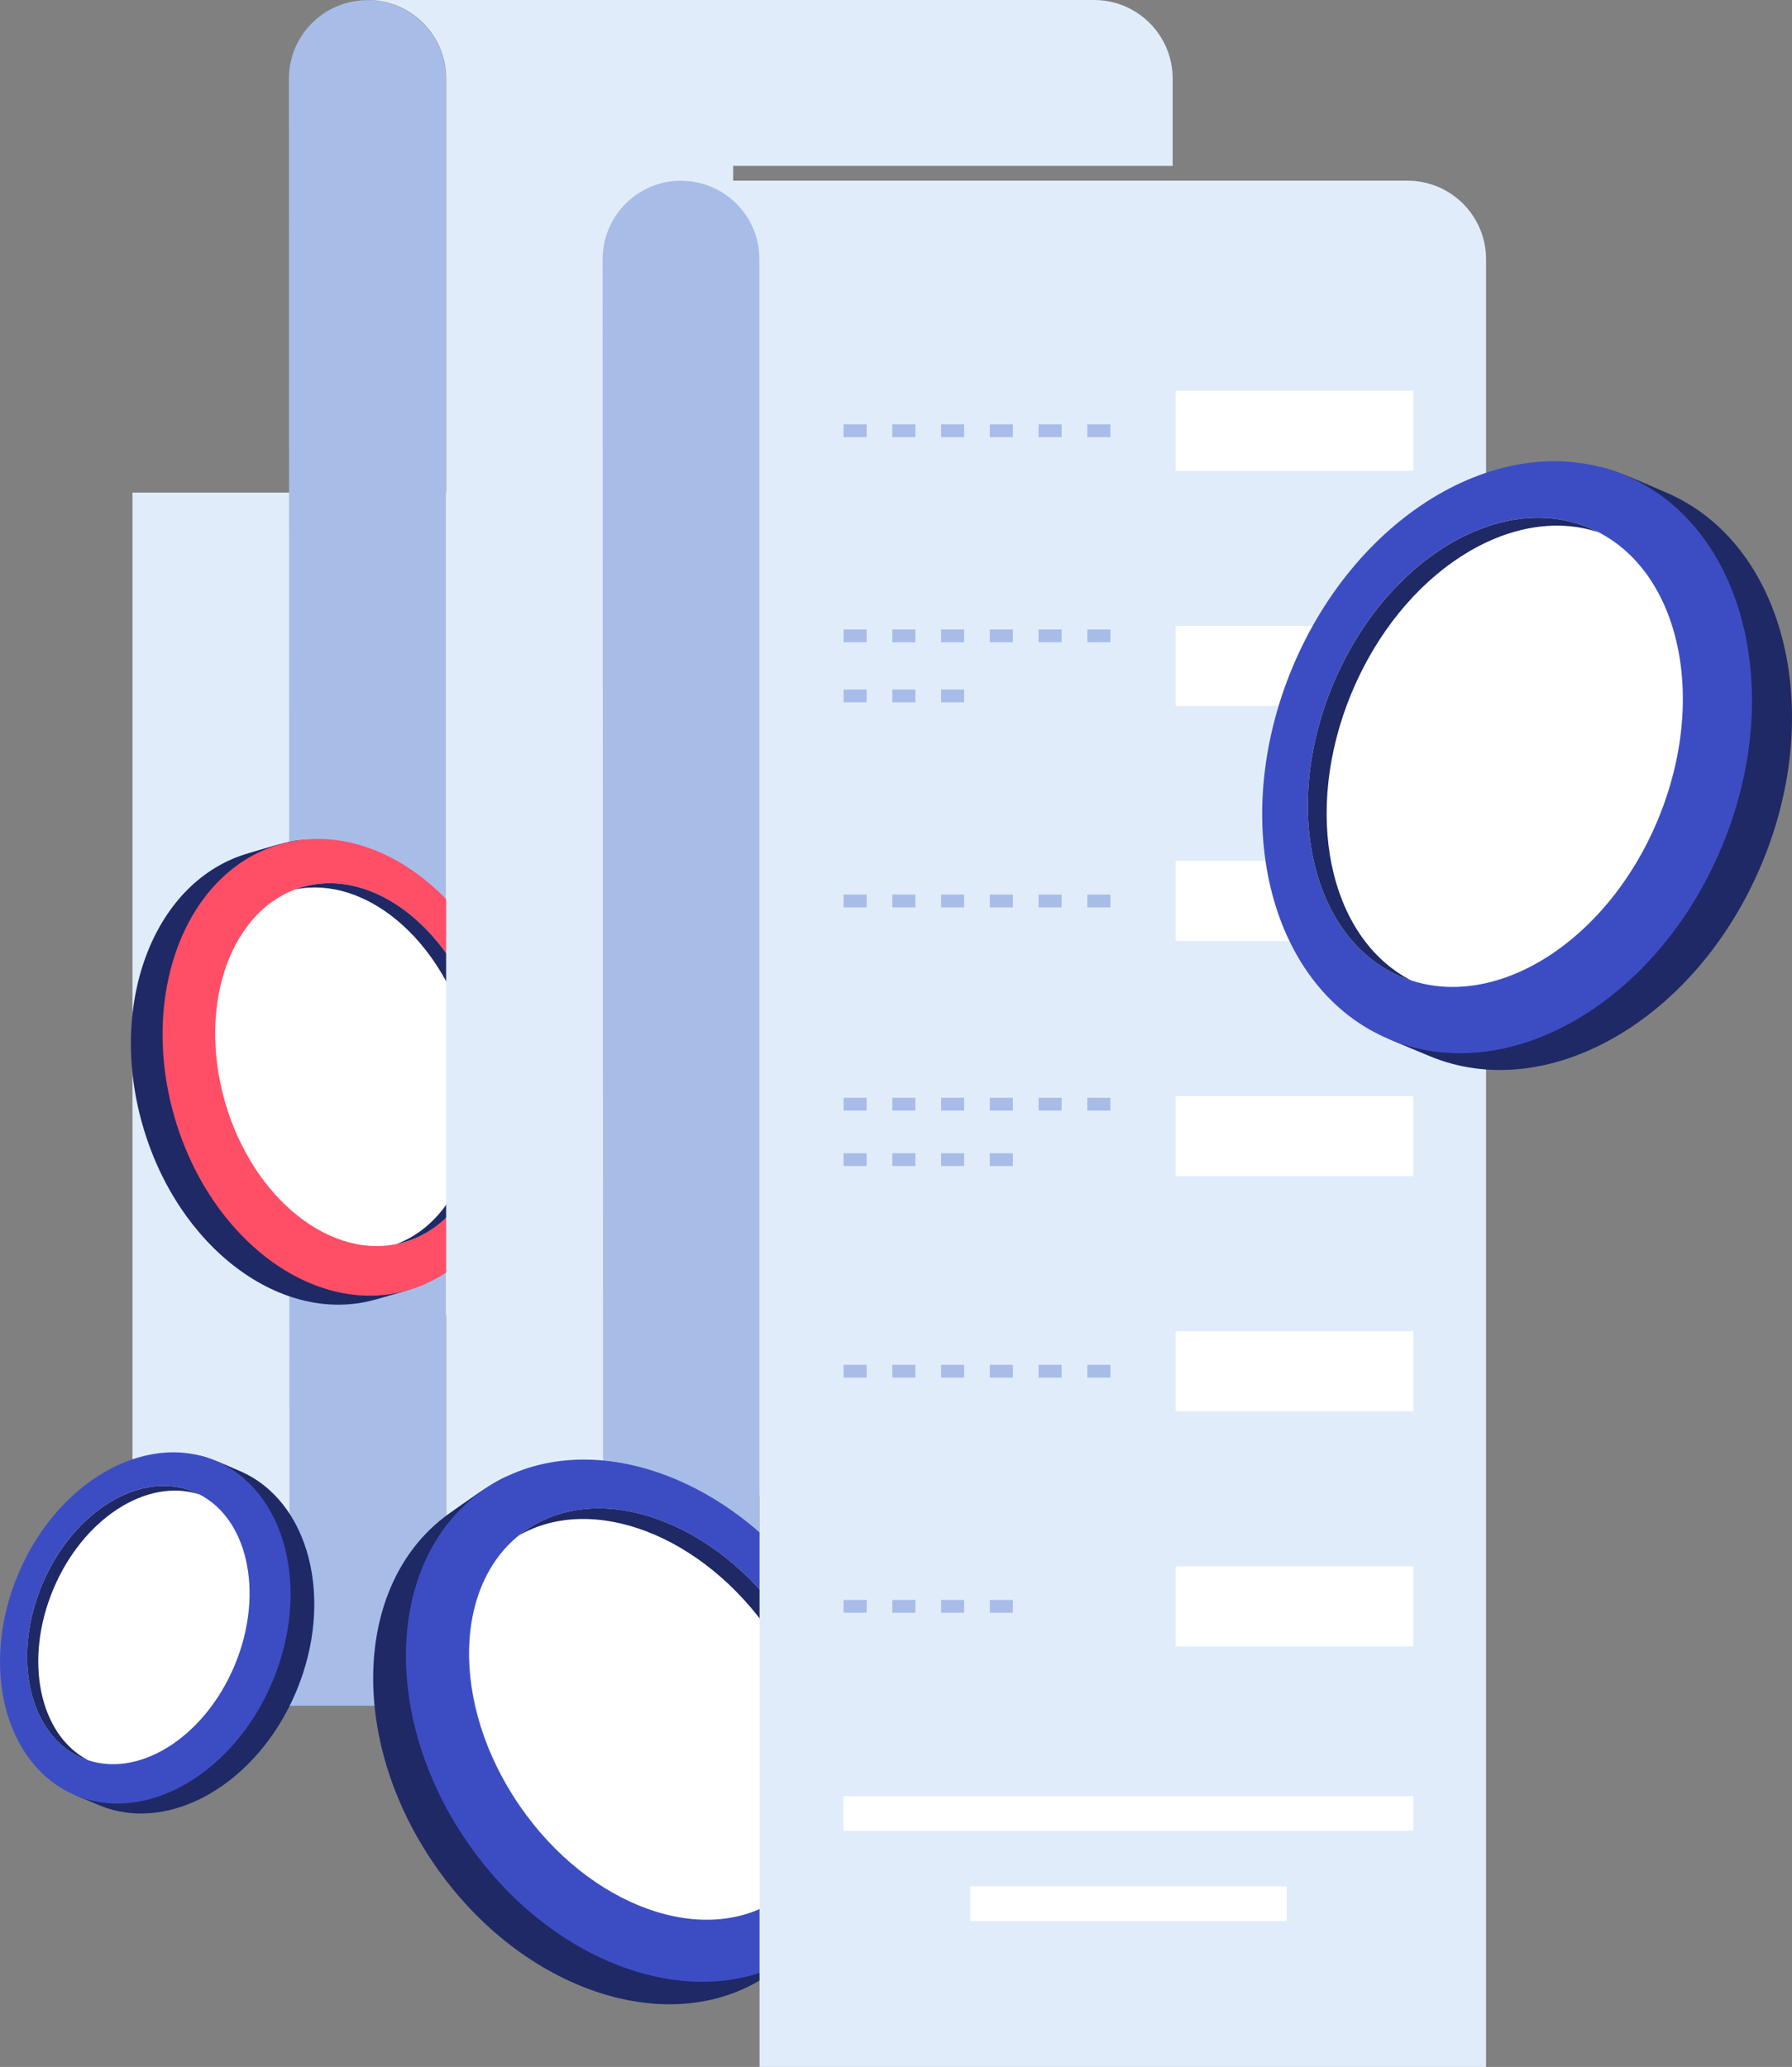
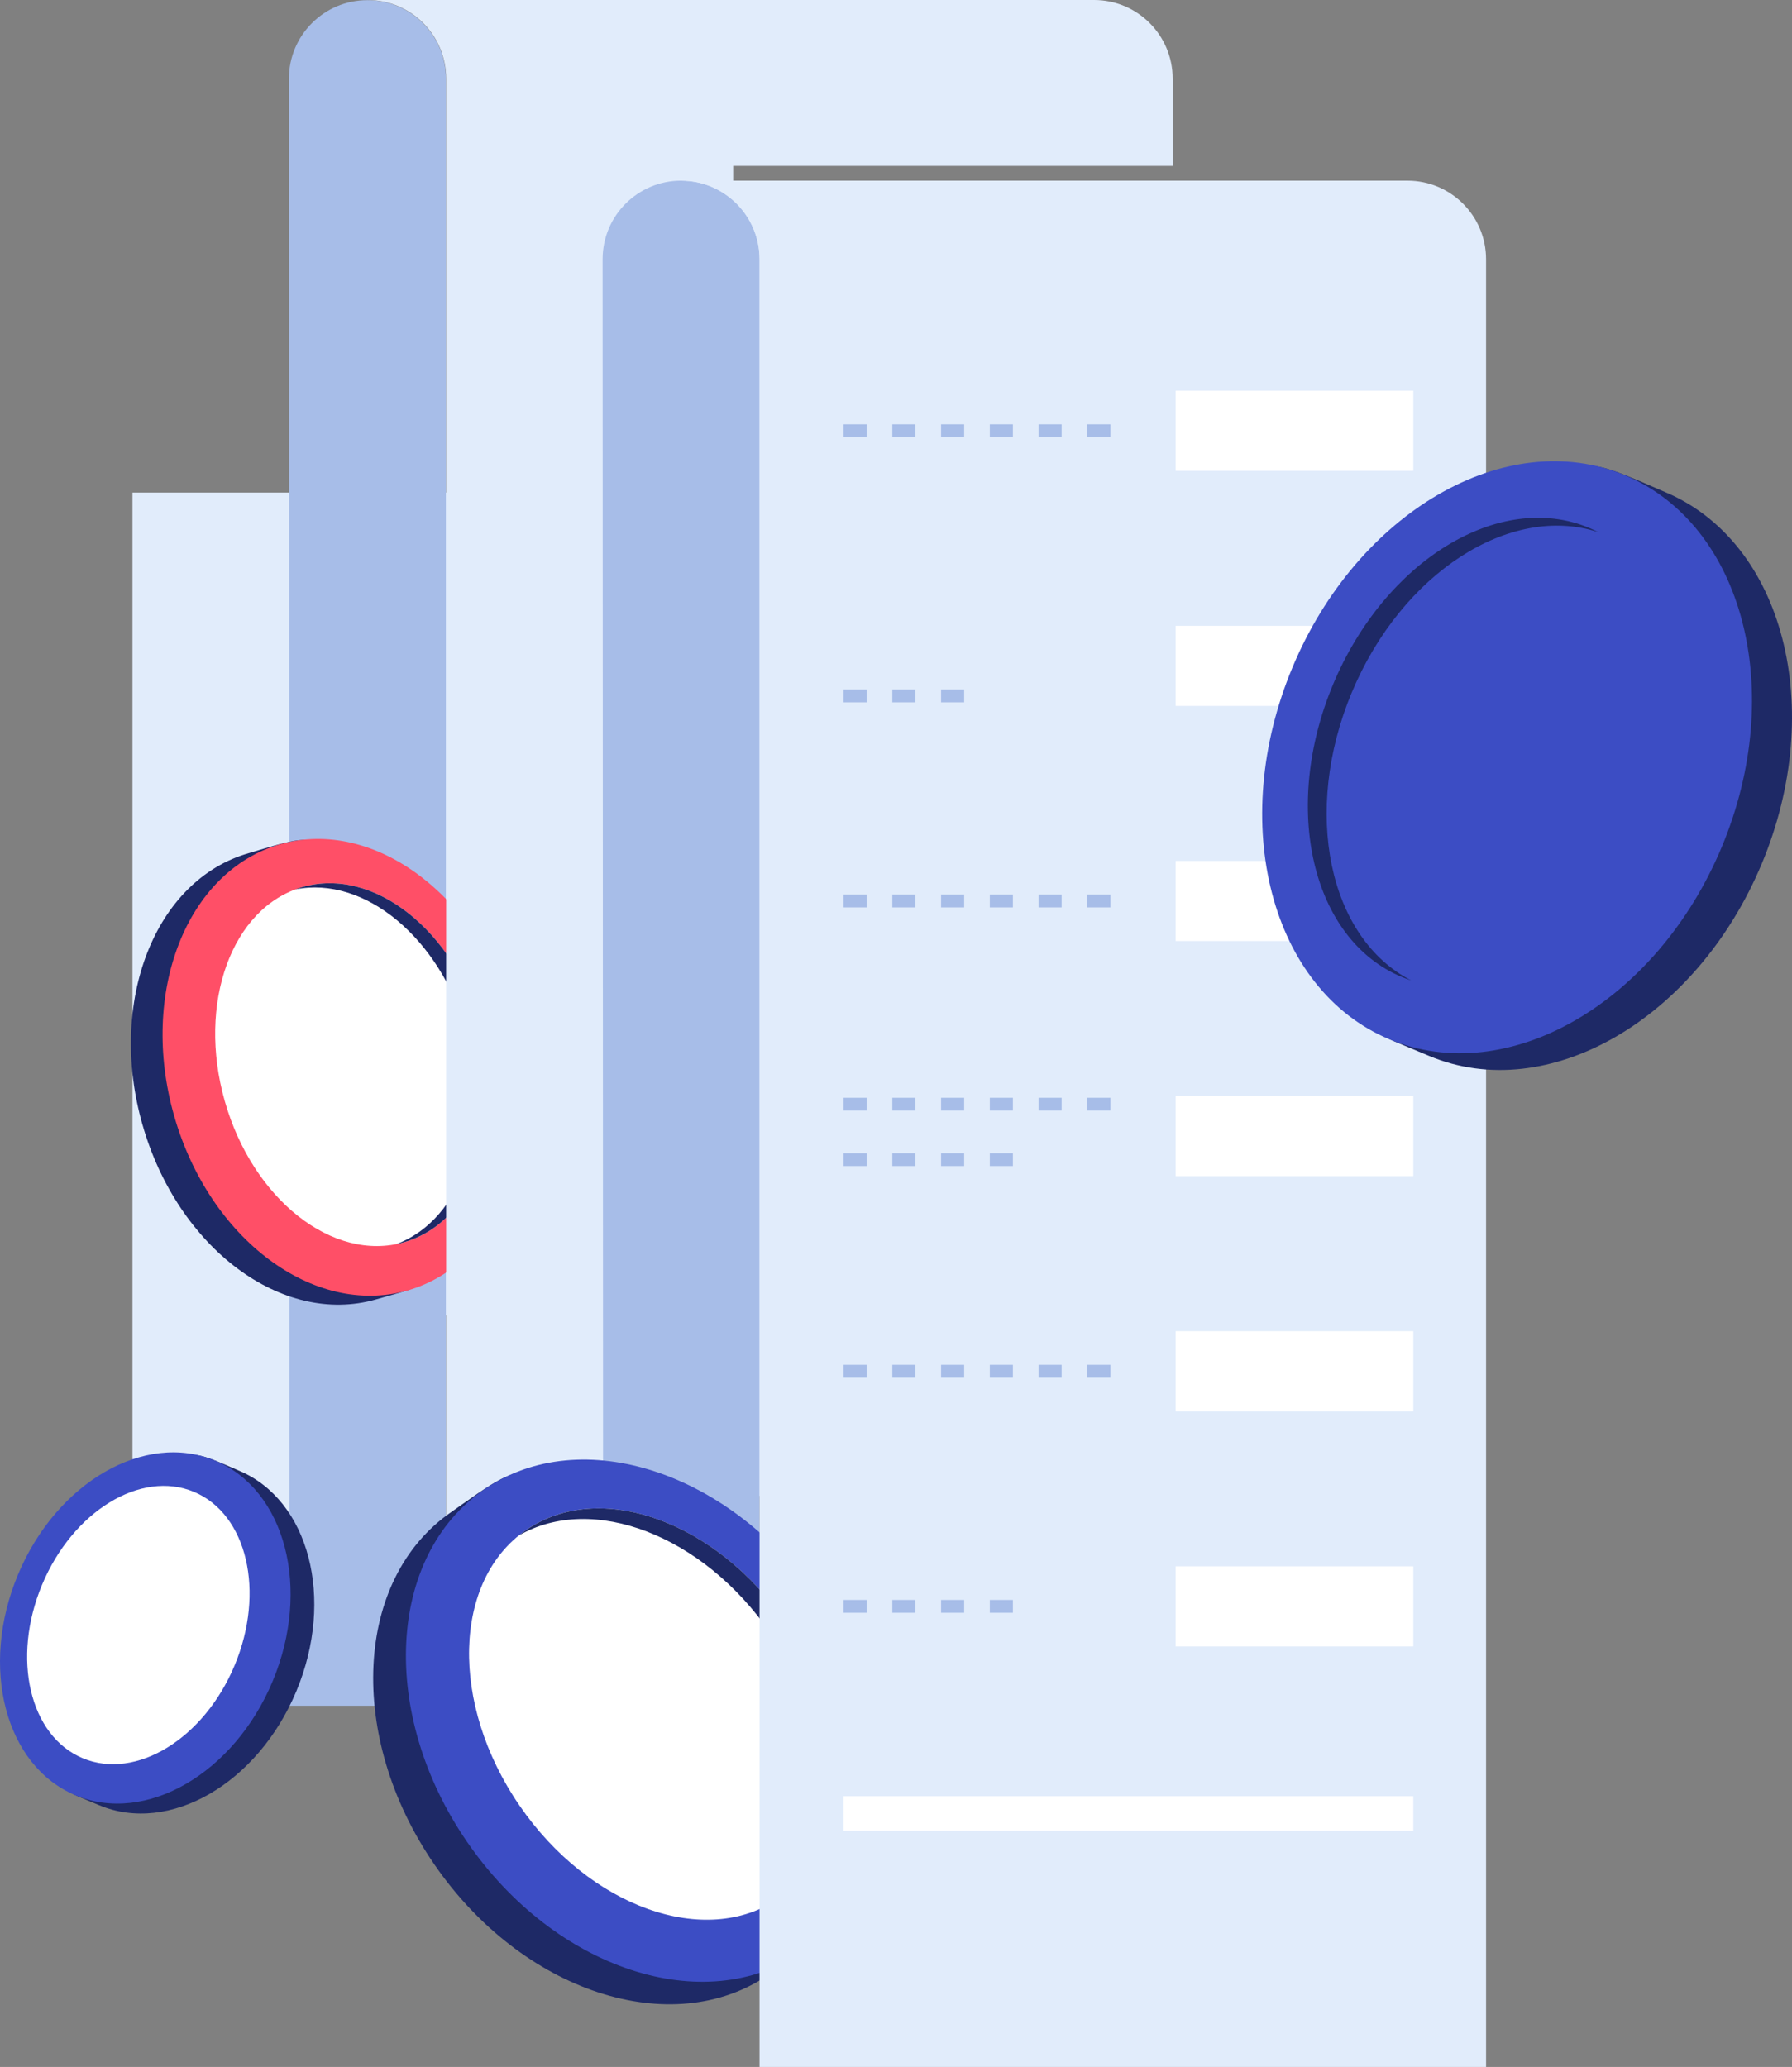
<svg xmlns="http://www.w3.org/2000/svg" width="457" height="527" viewBox="0 0 457 527" fill="none">
  <rect x="0" y="0" width="457" height="527" fill="#808080" stroke="none" />
  <g clip-path="url(#clip0_53_182)">
    <path d="M33.782 125.598V414.877C33.782 425.938 42.746 434.904 53.804 434.904C64.861 434.904 73.825 425.938 73.825 414.877L74.1 335.36H219.062V125.598H33.782Z" fill="#E1ECFB" />
    <path d="M113.718 434.904H53.66C53.66 434.904 72.707 434.904 73.825 414.877C73.825 407.345 73.681 20.059 73.681 20.059C73.681 9.005 82.645 0.039 93.703 0.039C104.761 0.039 113.718 9.005 113.718 20.059V434.904Z" fill="#A7BDE8" />
    <path d="M36.34 286.773C45.298 318.193 71.948 338.135 95.869 331.309C96.314 331.184 102.706 329.378 103.138 329.234C126.183 321.662 131.758 292.898 122.97 262.067C115.184 234.756 97.276 212.36 76.344 214.212C72.929 214.513 66.562 216.634 63.435 217.524C39.514 224.343 27.376 255.345 36.334 286.766L36.34 286.773Z" fill="#1E2966" />
    <path d="M103.931 329.017C127.855 322.196 139.99 291.196 131.036 259.776C122.082 228.356 95.429 208.414 71.506 215.235C47.583 222.056 35.448 253.056 44.402 284.476C53.356 315.896 80.008 335.838 103.931 329.017Z" fill="#FF4F67" />
    <path d="M102.993 316.741C121.082 311.584 129.967 287.125 122.839 262.112C115.71 237.098 95.268 221.001 77.18 226.159C59.091 231.316 50.206 255.774 57.334 280.788C64.463 305.802 84.905 321.898 102.993 316.741Z" fill="white" />
    <path d="M119.058 263.186C112.181 239.056 92.905 223.224 75.311 226.771C75.926 226.542 76.547 226.333 77.182 226.156C95.273 220.999 115.714 237.092 122.846 262.106C129.971 287.12 121.086 311.577 103.001 316.734C102.366 316.917 101.725 317.068 101.084 317.199C117.906 310.935 125.934 287.322 119.058 263.186Z" fill="#1E2966" />
    <path d="M186.968 46.068V42.304H299.057V20.046C299.057 8.973 290.08 0 279.016 0H93.788C104.826 0.007 113.777 8.966 113.777 20.02V460.899C113.777 471.96 122.741 480.926 133.799 480.926C144.857 480.926 153.821 471.96 153.821 460.899L154.096 381.382H299.057V46.068H186.968Z" fill="#E1ECFB" />
    <path d="M193.714 480.932H133.655C133.655 480.932 152.702 480.932 153.821 460.906C153.821 453.373 153.677 66.088 153.677 66.088C153.677 55.027 162.641 46.068 173.692 46.068C184.743 46.068 193.707 55.034 193.707 66.088V480.932H193.714Z" fill="#A7BDE8" />
    <path d="M110.722 475.298C133.086 507.87 171.317 520.462 196.122 503.426C196.586 503.112 203.214 498.583 203.659 498.25C227.162 480.697 222.477 445.572 200.532 413.608C181.092 385.296 151.936 366.526 128.656 376.709C124.855 378.372 118.377 383.254 115.138 385.479C90.34 402.515 88.364 442.731 110.728 475.304L110.722 475.298Z" fill="#1E2966" />
    <path d="M204.48 497.692C229.282 480.655 231.258 440.439 208.894 407.867C186.529 375.295 148.294 362.701 123.493 379.738C98.691 396.775 96.715 436.991 119.079 469.563C141.443 502.135 179.679 514.729 204.48 497.692Z" fill="#3C4DC4" />
    <path d="M198.678 483.978C217.429 471.097 218.197 439.634 200.393 413.703C182.589 387.773 152.955 377.194 134.203 390.075C115.452 402.956 114.684 434.419 132.488 460.35C150.292 486.281 179.926 496.859 198.678 483.978Z" fill="white" />
    <path d="M196.475 416.396C179.299 391.376 151.105 380.656 132.301 391.5C132.916 391.003 133.55 390.525 134.211 390.073C152.964 377.193 182.597 387.77 200.401 413.699C218.204 439.629 217.432 471.089 198.68 483.976C198.019 484.427 197.345 484.853 196.658 485.245C213.533 471.587 213.644 441.416 196.468 416.402L196.475 416.396Z" fill="#1E2966" />
    <path d="M358.939 46.068H173.712C184.75 46.074 193.701 55.034 193.701 66.088V527H378.981V66.114C378.981 55.04 370.003 46.068 358.939 46.068Z" fill="#E1ECFB" />
    <path d="M283.177 111.462H277.288V108.189H283.177V111.462ZM270.745 111.462H264.857V108.189H270.745V111.462ZM258.313 111.462H252.425V108.189H258.313V111.462ZM245.882 111.462H239.993V108.189H245.882V111.462ZM233.45 111.462H227.561V108.189H233.45V111.462ZM221.018 111.462H215.129V108.189H221.018V111.462Z" fill="#A7BDE8" />
    <path d="M360.424 99.616H299.823V120.035H360.424V99.616Z" fill="white" />
-     <path d="M283.177 163.753H277.288V160.481H283.177V163.753ZM270.745 163.753H264.857V160.481H270.745V163.753ZM258.313 163.753H252.425V160.481H258.313V163.753ZM245.882 163.753H239.993V160.481H245.882V163.753ZM233.45 163.753H227.561V160.481H233.45V163.753ZM221.018 163.753H215.129V160.481H221.018V163.753Z" fill="#A7BDE8" />
    <path d="M245.882 179.068H239.993V175.795H245.882V179.068ZM233.45 179.068H227.561V175.795H233.45V179.068ZM221.018 179.068H215.129V175.795H221.018V179.068Z" fill="#A7BDE8" />
    <path d="M360.424 159.565H299.823V179.984H360.424V159.565Z" fill="white" />
    <path d="M283.177 231.353H277.288V228.081H283.177V231.353ZM270.745 231.353H264.857V228.081H270.745V231.353ZM258.313 231.353H252.425V228.081H258.313V231.353ZM245.882 231.353H239.993V228.081H245.882V231.353ZM233.45 231.353H227.561V228.081H233.45V231.353ZM221.018 231.353H215.129V228.081H221.018V231.353Z" fill="#A7BDE8" />
    <path d="M360.424 219.507H299.823V239.926H360.424V219.507Z" fill="white" />
    <path d="M283.177 283.167H277.288V279.894H283.177V283.167ZM270.745 283.167H264.857V279.894H270.745V283.167ZM258.313 283.167H252.425V279.894H258.313V283.167ZM245.882 283.167H239.993V279.894H245.882V283.167ZM233.45 283.167H227.561V279.894H233.45V283.167ZM221.018 283.167H215.129V279.894H221.018V283.167Z" fill="#A7BDE8" />
    <path d="M258.313 297.303H252.425V294.031H258.313V297.303ZM245.882 297.303H239.993V294.031H245.882V297.303ZM233.45 297.303H227.561V294.031H233.45V297.303ZM221.018 297.303H215.129V294.031H221.018V297.303Z" fill="#A7BDE8" />
    <path d="M360.424 279.456H299.823V299.875H360.424V279.456Z" fill="white" />
    <path d="M283.177 351.251H277.288V347.978H283.177V351.251ZM270.745 351.251H264.857V347.978H270.745V351.251ZM258.313 351.251H252.425V347.978H258.313V351.251ZM245.882 351.251H239.993V347.978H245.882V351.251ZM233.45 351.251H227.561V347.978H233.45V351.251ZM221.018 351.251H215.129V347.978H221.018V351.251Z" fill="#A7BDE8" />
    <path d="M360.424 339.405H299.823V359.824H360.424V339.405Z" fill="white" />
    <path d="M258.313 411.199H252.425V407.927H258.313V411.199ZM245.882 411.199H239.993V407.927H245.882V411.199ZM233.45 411.199H227.561V407.927H233.45V411.199ZM221.018 411.199H215.129V407.927H221.018V411.199Z" fill="#A7BDE8" />
    <path d="M360.424 399.354H299.823V419.773H360.424V399.354Z" fill="white" />
    <path d="M360.418 457.961H215.129V466.802H360.418V457.961Z" fill="white" />
-     <path d="M328.128 480.932H247.426V489.774H328.128V480.932Z" fill="white" />
    <path d="M75.579 431.187C65.738 454.741 43.217 467.765 25.282 460.264C24.949 460.127 20.159 458.137 19.832 457.987C2.643 449.989 0.968 427.155 10.626 404.033C19.184 383.555 35.143 367.828 51.213 371.192C53.836 371.742 58.58 373.973 60.922 374.955C78.857 382.455 85.42 407.626 75.579 431.187Z" fill="#1E2966" />
    <path d="M69.534 428.649C79.377 405.09 72.815 379.914 54.877 372.416C36.939 364.918 14.418 377.938 4.575 401.496C-5.267 425.054 1.295 450.231 19.233 457.729C37.171 465.227 59.692 452.207 69.534 428.649Z" fill="#3C4DC4" />
    <path d="M59.842 424.595C67.677 405.842 63.033 386.044 49.47 380.375C35.906 374.705 18.559 385.311 10.724 404.064C2.89 422.816 7.534 442.615 21.097 448.284C34.661 453.954 52.008 443.348 59.842 424.595Z" fill="white" />
-     <path d="M13.564 405.263C21.121 387.167 37.538 376.663 50.866 381.035C50.414 380.8 49.943 380.584 49.472 380.381C35.908 374.713 18.563 385.315 10.724 404.072C2.886 422.823 7.531 442.627 21.095 448.294C21.573 448.491 22.057 448.674 22.541 448.831C10.063 442.417 6.007 423.353 13.564 405.263Z" fill="#1E2966" />
    <path d="M449.286 220.227C432.692 259.933 394.736 281.877 364.501 269.24C363.938 269.004 355.857 265.653 355.308 265.398C326.342 251.916 323.508 213.427 339.794 174.454C354.215 139.937 381.127 113.425 408.215 119.099C412.638 120.029 420.634 123.785 424.586 125.441C454.821 138.079 465.879 180.514 449.292 220.227H449.286Z" fill="#1E2966" />
    <path d="M439.086 215.955C455.676 176.245 444.616 133.809 414.381 121.171C384.147 108.533 346.187 130.479 329.597 170.189C313.006 209.899 324.066 252.335 354.301 264.973C384.535 277.611 422.495 255.665 439.086 215.955Z" fill="#3C4DC4" />
-     <path d="M422.745 209.125C435.952 177.513 428.125 144.139 405.263 134.582C382.4 125.026 353.159 142.906 339.952 174.518C326.744 206.131 334.571 239.505 357.434 249.061C380.296 258.618 409.537 240.738 422.745 209.125Z" fill="white" />
    <path d="M344.747 176.528C357.493 146.03 385.157 128.314 407.619 135.69C406.854 135.297 406.069 134.924 405.264 134.59C382.402 125.035 353.162 142.915 339.951 174.526C326.741 206.136 334.573 239.507 357.434 249.069C358.239 249.403 359.05 249.704 359.868 249.972C338.839 239.167 331.995 207.026 344.741 176.528H344.747Z" fill="#1E2966" />
  </g>
  <defs>
    <clipPath id="clip0_53_182">
      <rect width="457" height="527" fill="white" />
    </clipPath>
  </defs>
</svg>